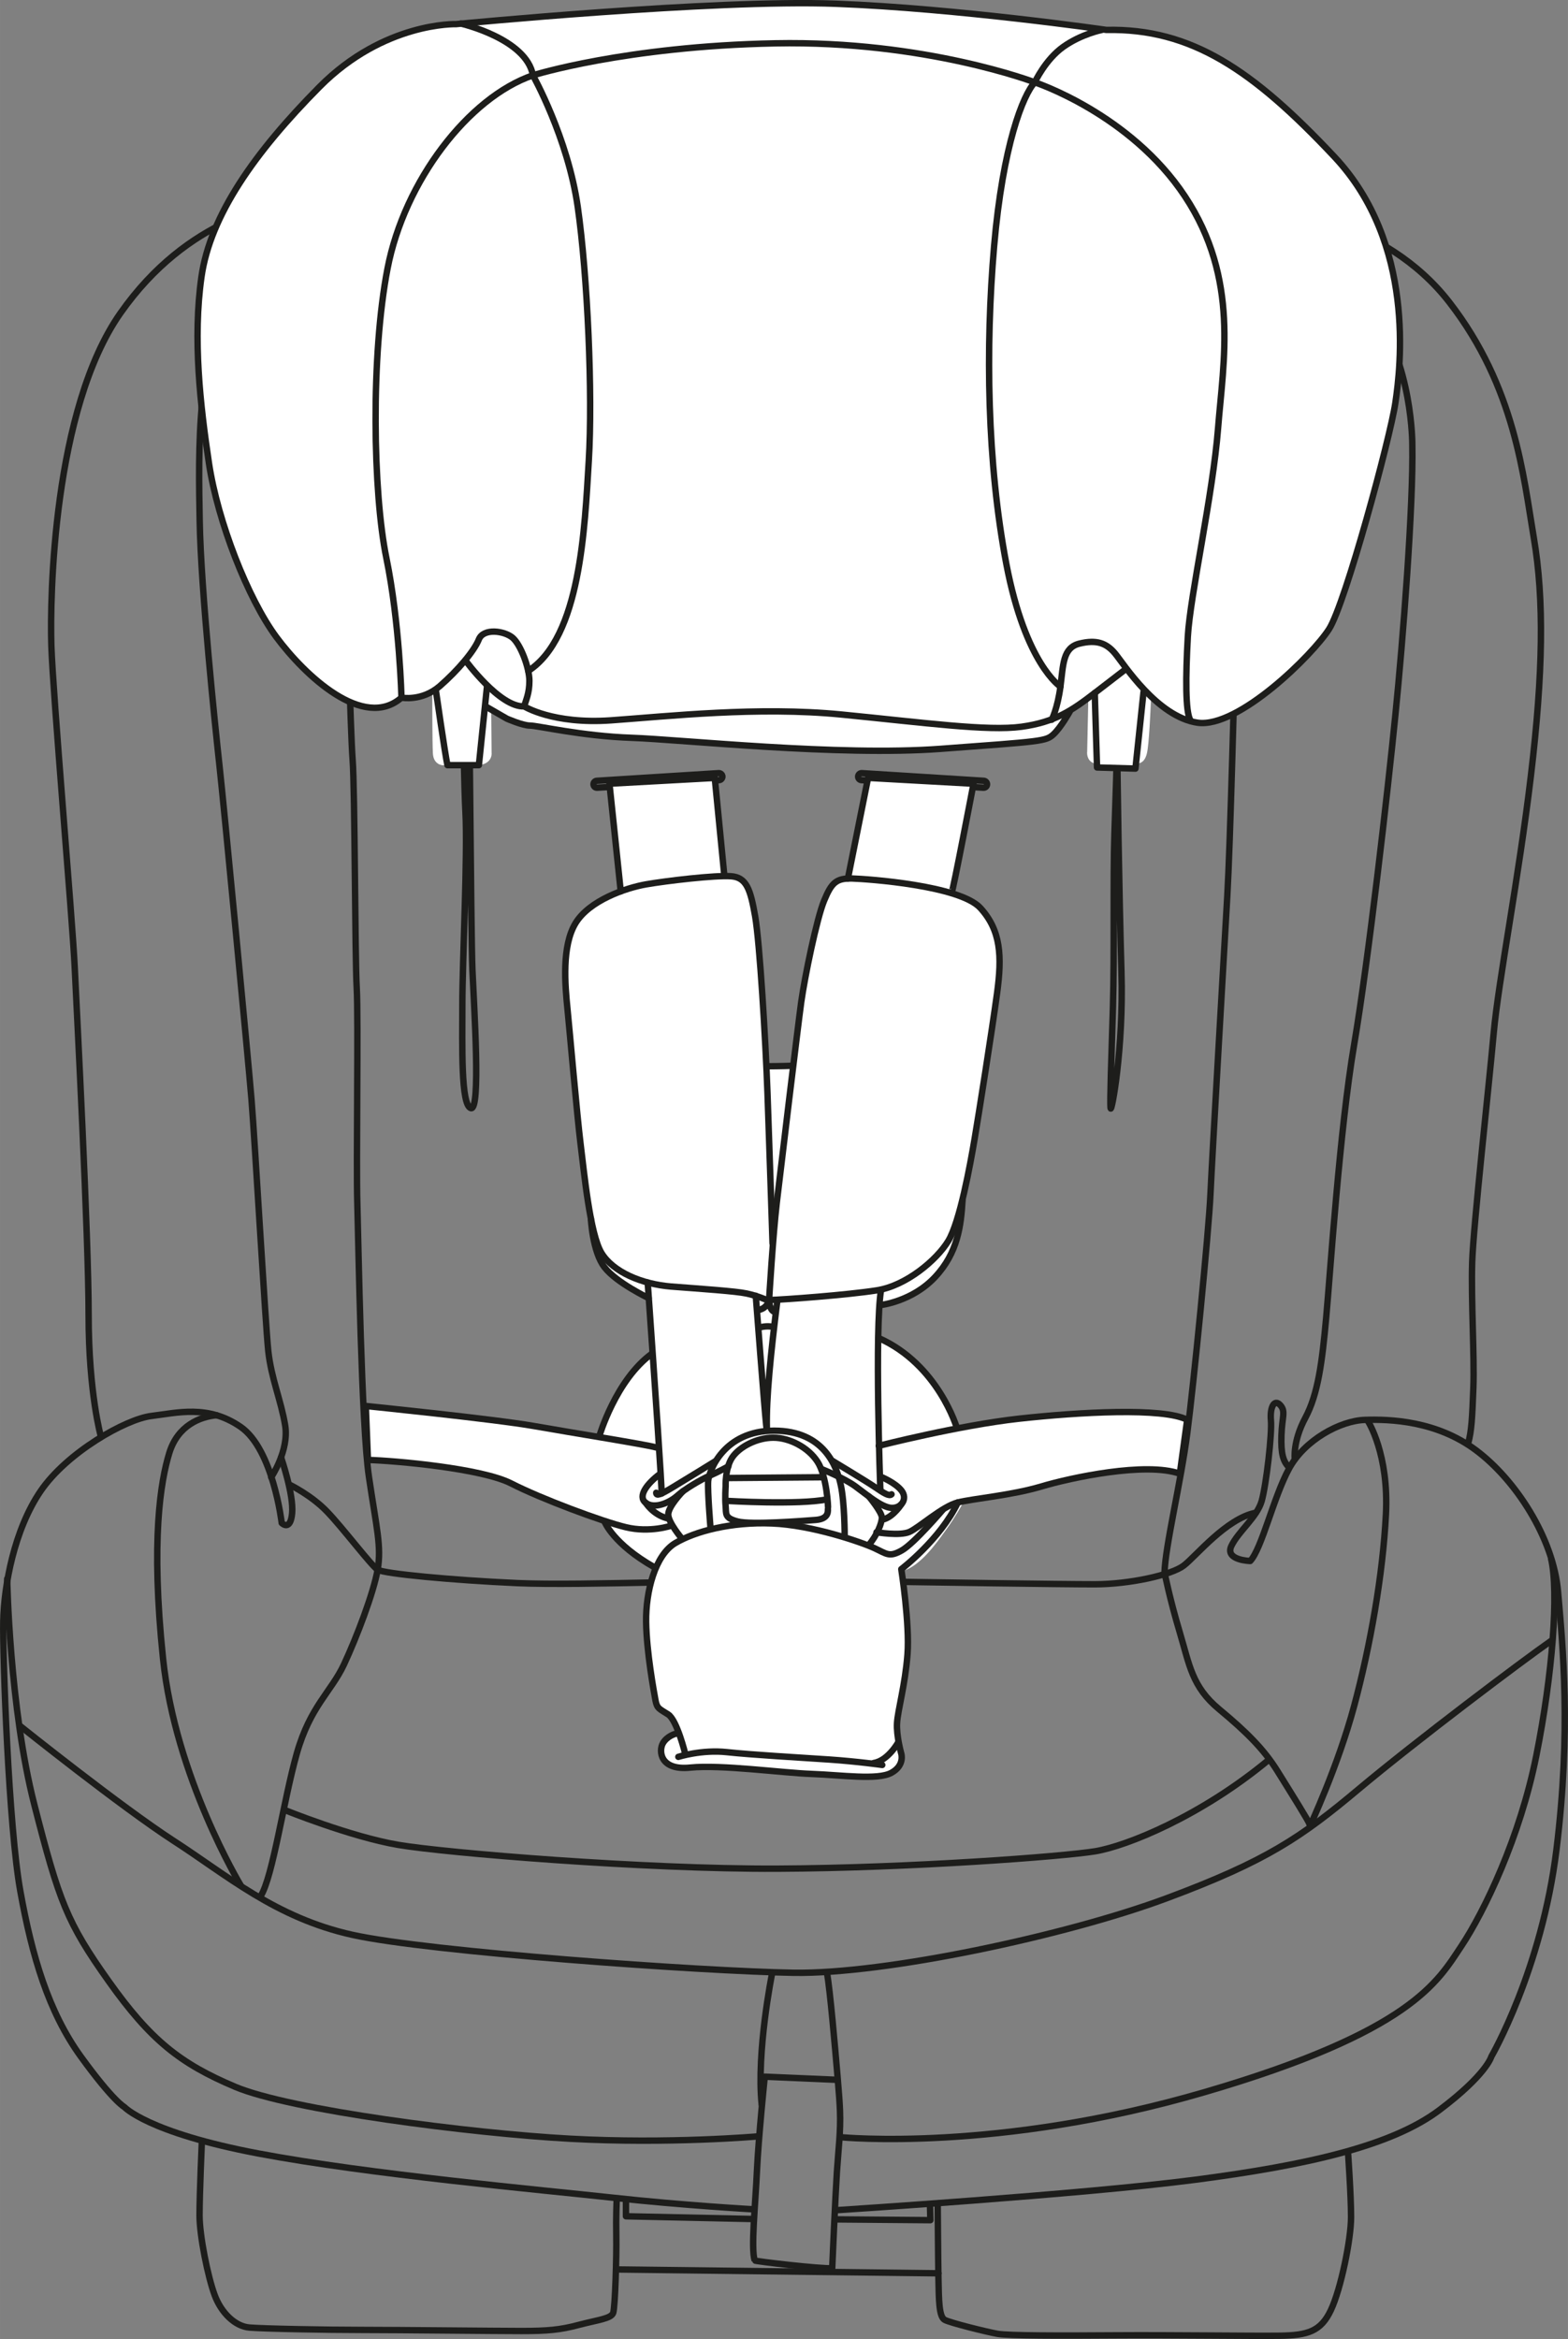
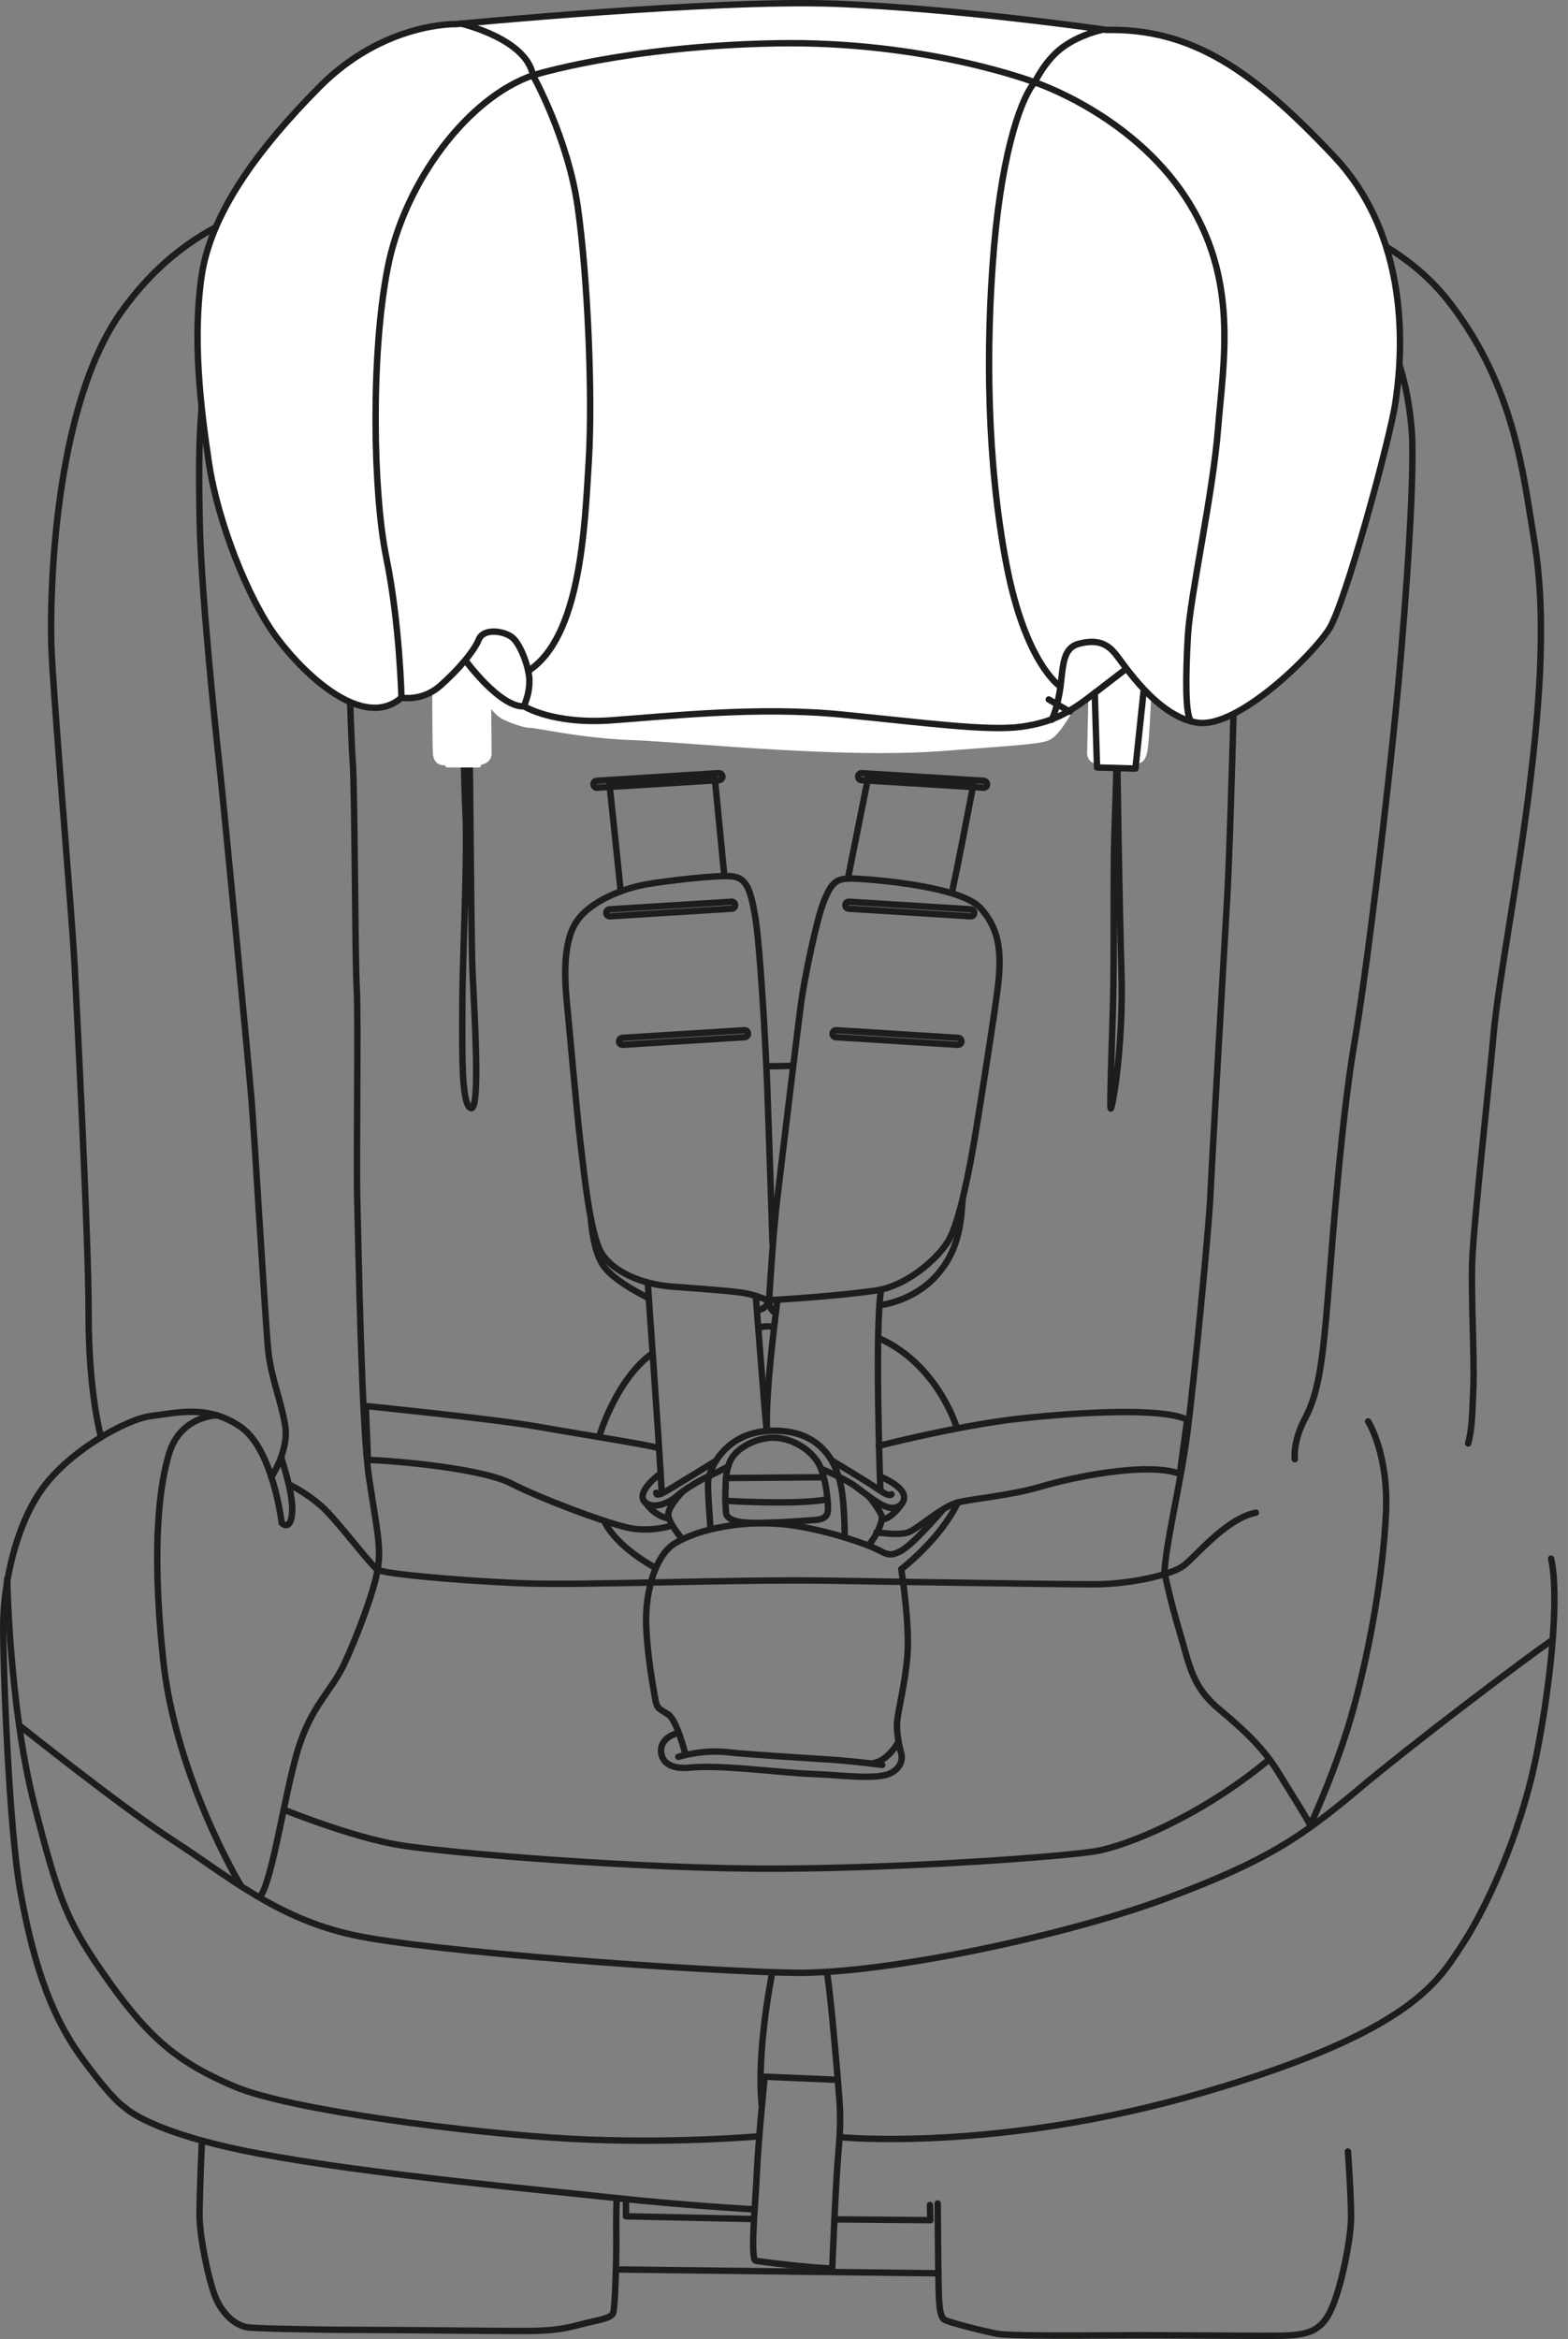
<svg xmlns="http://www.w3.org/2000/svg" xml:space="preserve" width="25.833mm" height="38.533mm" version="1.1" style="shape-rendering:geometricPrecision; text-rendering:geometricPrecision; image-rendering:optimizeQuality; fill-rule:evenodd; clip-rule:evenodd" viewBox="0 0 938.78 1400.33">
  <rect x="0" y="0" width="938.78" height="1400.33" fill="#808080" stroke="none" />
  <defs>
    <style type="text/css">
   
    .str0 {stroke:#1D1D1B;stroke-width:3.84;stroke-linecap:round;stroke-linejoin:round;stroke-miterlimit:10}
    .fil0 {fill:none;fill-rule:nonzero}
    .fil1 {fill:white;fill-rule:nonzero}
   
  </style>
  </defs>
  <g id="Слой_x0020_1">
    <path class="fil0 str0" d="M451.37 1322.69c0,0 -42.24,-2.34 -84.48,-6.98 -42.27,-4.63 -145.78,-13.92 -212.19,-26.46 -66.39,-12.55 -80.29,-27.85 -80.29,-27.85 0,0 -6.51,-3.26 -26.03,-30.18 -19.47,-26.94 -29.24,-60.34 -36.2,-98.92 -6.99,-38.51 -10.67,-141.12 -10.22,-162.01 0.45,-20.88 6.49,-54.36 22.29,-77.53 15.77,-23.23 51.05,-43.19 66.37,-45.05 15.34,-1.85 33.88,-6.96 53.41,6.51 19.51,13.48 24.62,57.56 24.62,57.56 0,0 5.19,5.33 6.24,-5.81 1.05,-11.14 -6.62,-33.45 -6.62,-33.45" />
-     <path class="fil0 str0" d="M501.52 1323.14c0,0 145.33,-9.28 213.58,-18.1 68.23,-8.86 118.37,-20.45 146.71,-41.81 28.32,-21.32 31.09,-32.01 31.09,-32.01 0,0 30.18,-52.02 38.99,-123.98 8.85,-71.95 3.73,-121.62 0.96,-154.12 -2.78,-32.5 -25.55,-67.33 -49.23,-84.96 -23.67,-17.65 -51.54,-18.58 -66.38,-18.1 -14.85,0.45 -36.23,12.06 -45.5,29.24 -9.31,17.18 -16.24,47.78 -23.2,55.23 0,0 -15.45,-0.36 -11.27,-9.05 4.18,-8.69 15.29,-17.08 18.1,-26.8 2.78,-9.74 6.28,-40.41 5.55,-48.42 -0.67,-8.01 2.1,-12.9 5.59,-9.06 3.45,3.84 1.05,6.96 0.71,18.1 -0.38,11.17 1.05,15.69 4.53,19.16" />
    <path class="fil0 str0" d="M4.29 945.22c0,0 1.37,77.07 16.23,135.11 14.87,58.04 19.52,70.56 44.59,105.84 25.06,35.28 42.72,49.23 75.66,63.15 32.96,13.94 141.15,27.86 200.57,31.09 59.42,3.26 112.38,-1.4 112.38,-1.4" />
    <path class="fil0 str0" d="M503.38 1279.5c0,0 93.79,9.3 217.76,-26.96 123.94,-36.19 139.75,-66.36 153.67,-87.26 13.92,-20.88 35.28,-65.46 45.01,-114.2 9.74,-48.75 13.5,-97.96 8.85,-117.92" />
    <path class="fil0 str0" d="M12.18 1033.43c0,0 60.34,48.28 91.92,68.73 31.58,20.41 60.82,45.95 106.77,56.17 45.97,10.22 209.43,21.8 264.18,22.74 54.79,0.92 163.45,-22.29 223.33,-44.58 59.87,-22.27 80.81,-36.64 115.14,-65.45 34.36,-28.79 98.44,-77.09 115.15,-88.69" />
    <path class="fil0 str0" d="M495.12 1180.93c1.9,11.01 4.79,44.29 6.37,62.72 0.76,8.66 1.28,16.05 1.42,20.06 0.46,12.54 -0.92,22.73 -1.85,36.65 -0.92,13.95 -2.81,57.59 -2.81,57.59 -6.96,0.48 -46.42,-4.18 -46.42,-4.65 -2.33,-7.41 0.45,-33.41 1.37,-53.86 0.96,-20.44 4.67,-56.17 4.67,-56.17l43.19 1.87" />
    <path class="fil0 str0" d="M462.18 1181.87c0,0 -9.4,46.55 -6.14,78.12" />
    <path class="fil0 str0" d="M144.03 1128.59c0,0 -39.01,-64.53 -46.42,-135.55 -7.44,-71.03 -1.4,-106.34 3.71,-123.06 5.1,-16.71 18.57,-21.83 28.32,-22.72" />
    <path class="fil0 str0" d="M819.1 850.97c0,0 12.55,19.5 10.67,55.72 -1.85,36.2 -9.3,78.44 -19.03,114.68 -9.74,36.19 -26.5,71.95 -26.5,71.95" />
    <path class="fil0 str0" d="M60.46 860.26c0,0 -7.41,-26.01 -7.41,-72.91 0,-46.88 -6.99,-180.14 -8.36,-208.89 -1.41,-28.82 -13,-162.97 -13.95,-191.75 -0.93,-28.82 0.95,-141.6 41.33,-199.21 40.4,-57.56 92.84,-65.92 112.35,-68.7 19.47,-2.78 44.09,0 55.24,1.87 11.17,1.86 23.21,5.56 27.39,27.37 4.18,21.83 10.24,78.95 9.29,129.09 -0.92,50.15 0.95,183.85 2.32,208.92 1.38,25.07 -1.85,90.07 -1.85,115.14 0,25.06 -0.95,60.37 5.1,62.24 6.04,1.83 1.86,-60.84 0.94,-82.68 -0.94,-21.8 -1.89,-194.98 -2.81,-216.81 -0.9,-21.81 -6.04,-188.95 -7.89,-211.71 -1.86,-22.73 -3.23,-31.55 7.89,-29.69 0,0 5.1,-5.57 45.52,-6.52 40.39,-0.92 120.72,-3.73 172.69,-1.85 52.01,1.85 125.38,4.18 143.93,6.03 18.57,1.84 20.91,1.84 25.54,5.09 0,0 8.36,-0.45 10.69,3.73 2.31,4.18 -4.18,54.78 -5.1,77.55 -0.93,22.73 -4.18,110.94 -3.26,143.44 0.92,32.5 -1.86,121.16 -2.81,148.59 -0.9,27.4 0,72.87 -0.9,103.98 -0.95,31.1 -1.88,57.11 -1.41,60.84 0.46,3.71 7.9,-35.28 6.49,-81.73 -1.37,-46.45 -2.52,-120.25 -2.52,-139.29" />
    <path class="fil0 str0" d="M678.43 145.14c0,0 4.54,-13.2 11.14,-16.33 6.61,-3.15 10.77,-3.15 10.77,-3.15 0,0 9.44,-2.75 23.33,-3.5 13.95,-0.68 29.62,-0.35 39.37,2.79 0,0 65.45,5.24 104.78,56.09 39.37,50.82 44.26,104.1 50.51,141.02 6.28,36.91 5.55,81.11 -1.76,142.4 -7.28,61.28 -19.45,122.9 -22.25,153.89 -2.78,31 -12.19,115.25 -12.9,137.19 -0.71,21.94 1.4,56.77 0.71,75.21 -0.71,18.46 -1.05,25.77 -3.13,33.43" />
    <path class="fil0 str0" d="M775.23 873.61c0,0 -1.4,-10.42 6.26,-24.72 7.67,-14.29 10.09,-33.45 12.53,-60.24 2.45,-26.84 8.03,-112.13 16.73,-163.3 8.68,-51.2 20.21,-152.55 24.7,-197.47 4.54,-44.91 10.8,-125.37 10.12,-161.57 0,0 0.36,-48.38 -24.38,-82.15 -24.72,-33.78 -54.67,-50.51 -70.69,-55.37" />
    <path class="fil0 str0" d="M760.6 124.61c0,0 -12.55,-0.71 -18.47,16.73 -5.91,17.4 -6.96,60.57 -4.51,90.16 2.42,29.6 3.49,112.13 2.42,144.15 -1.03,32.05 -3.47,130.25 -5.23,160.53 -1.72,30.3 -9.04,155.66 -10.09,178.62 -1.05,22.99 -10.09,114.23 -13.92,143.48 -3.81,29.24 -13.24,67.89 -13.57,83.2 0,0 3.1,15.66 9.04,35.53 5.94,19.83 7.31,32.73 23.68,46.31 16.39,13.59 26.82,24.04 34.81,36.88 8.04,12.91 19.16,30.67 19.16,31.72" />
    <path class="fil0 str0" d="M162.37 884.4c0,0 10.79,-16.03 8.36,-31 -2.45,-14.97 -8.36,-28.23 -10.12,-44.58 -1.72,-16.35 -7.99,-125.38 -10.06,-150.76 -2.1,-25.42 -16.73,-177.94 -19.18,-199.88 -2.42,-21.95 -11.11,-104.83 -11.82,-146.24 -0.72,-41.48 -2.45,-103.45 22.28,-144.16 24.74,-40.74 43.53,-42.13 51.19,-41.78" />
    <path class="fil0 str0" d="M184.43 118.8c0,0 6.84,0.58 14.15,16.6 7.33,16.02 10.46,59.54 9.41,92.97 -1.02,33.42 -1.76,71.04 -1.02,96.45 0.68,25.42 2.78,111.78 4.13,129.88 1.4,18.1 1.4,118.4 2.47,136.84 1.04,18.45 -0.37,105.16 0.36,128.86 0.68,23.65 2.42,133.01 6.93,163.65 4.52,30.65 7.65,41.77 5.23,55.72 -2.45,13.92 -12.53,40.4 -20.18,56.77 -7.67,16.35 -20.21,25.06 -28.22,53.25 -7.99,28.22 -14.26,73.47 -21.59,85.33" />
    <path class="fil0 str0" d="M173.51 888.93c0,0 12.9,6.24 22.28,16.02 9.42,9.74 26.47,32.36 30.31,34.81 3.84,2.41 44.56,6.26 83.57,8.01 38.99,1.73 126.75,-2.45 189.07,-1.42 62.34,1.06 135.79,2.13 156.7,2.13 20.88,0 45.97,-5.59 53.25,-11.17 7.31,-5.56 25.42,-28.2 43.19,-31.68" />
    <path class="fil0 str0" d="M170.38 1083.59c0,0 39.36,16 67.91,20.88 28.54,4.86 147.28,14.64 227.03,14.27 79.73,-0.35 171.65,-7.31 190.47,-10.43 18.81,-3.14 63.02,-20.88 103.77,-54.69" />
    <path class="fil0 str0" d="M120.83 1282.53c0,0 -1.37,31.07 -1.37,43.63 0,12.54 5.05,37.15 9.04,47.84 3.92,10.67 12.29,18.78 20.86,19.46 8.6,0.72 46.22,1.42 67.81,1.42 21.6,0 79.39,0.65 94.94,0.65 15.55,0 23.21,-0.65 34.6,-3.71 11.37,-2.98 19.26,-3.7 20.41,-7.17 1.18,-3.5 2.08,-34.57 1.85,-45.97 -0.22,-11.39 0.23,-21.81 0.23,-21.81" />
    <path class="fil0 str0" d="M561.42 1319.18c0,0 0.23,32.97 0.45,45.27 0.25,12.29 0.25,22.51 3.73,24.41 3.49,1.84 25.06,7.17 31.58,8.35 6.49,1.16 37.62,1.16 70.82,0.92 33.17,-0.23 81.45,0.45 98.18,0.23 16.69,-0.23 24.62,-2.54 30.64,-15.34 6.04,-12.77 12.08,-42.49 12.08,-55.7 0,-13.22 -1.86,-39.24 -1.86,-39.24" />
    <line class="fil0 str0" x1="369.19" y1="1358.67" x2="561.89" y2="1360.98" />
    <polyline class="fil0 str0" points="374.77,1316.88 374.77,1326.84 451.14,1328.49 " />
    <polyline class="fil0 str0" points="500.15,1328.7 557.02,1329.17 556.79,1320.11 " />
    <path class="fil0 str0" d="M424.83 387.87c0.08,1.15 -0.78,2.15 -1.95,2.21l-72.97 4.56c-1.16,0.09 -2.13,-0.78 -2.21,-1.94 -0.09,-1.16 0.78,-2.15 1.94,-2.23l72.98 -4.55c1.16,-0.08 2.13,0.79 2.21,1.95z" />
    <path class="fil0 str0" d="M432.51 464.82c0.05,1.15 -0.82,2.15 -1.95,2.23l-73 4.54c-1.16,0.09 -2.13,-0.78 -2.21,-1.93 -0.09,-1.16 0.78,-2.13 1.94,-2.21l72.98 -4.58c1.13,-0.05 2.15,0.8 2.23,1.95z" />
    <path class="fil0 str0" d="M440.15 541.79c0.08,1.16 -0.78,2.15 -1.95,2.21l-72.98 4.58c-1.15,0.08 -2.15,-0.79 -2.2,-1.95 -0.09,-1.15 0.81,-2.15 1.93,-2.23l72.99 -4.55c1.16,-0.08 2.15,0.77 2.21,1.95z" />
    <path class="fil0 str0" d="M447.82 618.73c0.08,1.15 -0.81,2.13 -1.95,2.21l-72.98 4.58c-1.15,0.08 -2.13,-0.8 -2.23,-1.95 -0.04,-1.16 0.83,-2.15 1.96,-2.23l72.99 -4.55c1.13,-0.08 2.13,0.79 2.21,1.95z" />
    <path class="fil0 str0" d="M521.46 387.87c-0.08,1.15 0.81,2.15 1.95,2.21l72.97 4.56c1.16,0.09 2.15,-0.78 2.23,-1.94 0.07,-1.16 -0.81,-2.15 -1.94,-2.23l-73.01 -4.55c-1.16,-0.08 -2.13,0.79 -2.21,1.95z" />
    <path class="fil0 str0" d="M513.79 464.82c-0.08,1.15 0.81,2.15 1.95,2.23l73 4.54c1.15,0.09 2.13,-0.78 2.21,-1.93 0.06,-1.16 -0.81,-2.13 -1.96,-2.21l-72.99 -4.58c-1.15,-0.05 -2.13,0.8 -2.21,1.95z" />
    <path class="fil0 str0" d="M506.14 541.79c-0.08,1.16 0.81,2.15 1.95,2.21l73 4.58c1.12,0.08 2.13,-0.79 2.19,-1.95 0.08,-1.15 -0.8,-2.15 -1.96,-2.23l-72.95 -4.55c-1.15,-0.08 -2.17,0.77 -2.23,1.95z" />
    <path class="fil0 str0" d="M498.47 618.73c-0.08,1.15 0.81,2.13 1.92,2.21l73 4.58c1.16,0.08 2.15,-0.8 2.23,-1.95 0.04,-1.16 -0.81,-2.15 -1.96,-2.23l-72.96 -4.55c-1.16,-0.08 -2.15,0.79 -2.23,1.95z" />
    <path class="fil1" d="M799.92 92.88c-46.22,-49.22 -83.46,-77.42 -137.32,-76.32 -0.91,-0.17 -90.06,-12.94 -162.1,-15.72 -66.27,-2.49 -201.98,9.83 -224.24,11.93 -0.03,-0.03 -0.09,-0.03 -0.09,-0.03 -0.28,-0.09 -0.55,0 -0.86,0.1 -1.32,0.13 -2.08,0.18 -2.18,0.18 -0.45,-0.01 -44.23,-0.95 -82.87,38.04 -43.06,43.46 -66.29,80.94 -71.07,114.65 -5.2,37.01 -0.64,77.32 4.52,111.83 5.19,34.55 23.42,81.52 40.68,104.71 13.61,18.37 36.65,40.56 56.74,42.72 7.46,0.8 14.09,-1.18 19.65,-5.86 2.29,0.35 9.96,0.92 18.02,-3.54 0.01,4.33 0.01,28.29 0.35,35.23 0.13,2.86 1.05,4.94 2.78,6.17 1.32,1 2.88,1.23 4.04,1.23 0.19,0 0.33,0 0.49,-0.03l0.04 0.19c0.14,0.63 0.72,1.1 1.37,1.1l18.8 0c0.69,0 1.31,-0.55 1.38,-1.29l0.05 -0.36c2.13,-0.42 3.76,-1.32 4.86,-2.68 1.63,-2.05 1.4,-4.34 1.36,-4.42l-0.24 -26.27c2.04,2.63 5.03,5.75 8.5,6.82 0.06,0.07 0.12,0.17 0.22,0.19 0.42,0.19 9.74,4.28 14.49,4.28 1.29,0 4.9,0.64 9.45,1.4 11.45,1.97 30.54,5.23 51.45,5.93 7.89,0.27 19.92,1.13 35.18,2.26 31.51,2.32 75.14,5.53 113.96,5.53 12.68,0 24.88,-0.35 35.95,-1.16l6.79 -0.53c55.82,-4.1 56.87,-4.2 61.6,-8.56 4.6,-4.3 9.81,-13.54 10.03,-13.94 0.08,-0.15 0.13,-0.31 0.13,-0.49 3.27,-1.95 6.43,-4.18 9.73,-6.65l-0.65 30.32c-0.28,2.13 0.39,6.12 4.47,7.25l0.05 2.39c0.03,0.71 0.62,1.28 1.36,1.31l22.96 0.74 0.05 0c0.72,0 1.29,-0.55 1.41,-1.27l0.33 -3.28c0.53,-0.05 1.13,-0.15 1.8,-0.57 1.63,-0.92 2.78,-2.86 3.4,-5.73 1.22,-5.39 2.1,-25.35 2.37,-31.91 7.99,7.37 17.46,13.75 27.74,15.23 1.02,0.13 2.01,0.22 3.04,0.22 25.97,0 67.8,-42.46 77.06,-56.91 9.81,-15.45 36.67,-114.3 39.87,-136.01 5.22,-35.23 7.32,-101.34 -36.9,-148.44z" />
    <path class="fil0 str0" d="M278.67 395.38c0,0 20.56,28.22 35.18,27.51 0,0 17.05,10.82 51.88,8.37 34.81,-2.47 88.09,-8.37 137.89,-3.5 49.78,4.9 87.74,10.09 107.95,7.33 20.18,-2.78 30.29,-9.77 43.87,-20.22 13.56,-10.44 18.08,-13.91 18.08,-13.91" />
    <path class="fil0 str0" d="M629.67 430.9c0,0 3.47,-6.6 5.23,-19.86 1.73,-13.22 1.38,-23.33 11.48,-25.75 10.11,-2.46 16.02,-0.33 21.23,5.92 5.23,6.28 25.09,37.94 49.44,41.47 24.4,3.42 68.96,-40.78 78.7,-56.09 9.74,-15.34 36.57,-114.23 39.69,-135.47 3.15,-21.23 12.19,-95.37 -36.54,-147.29 -48.75,-51.9 -85.68,-76.96 -136.51,-75.91 0,0 -89.14,-12.9 -161.9,-15.67 -72.79,-2.77 -227.39,12.2 -227.39,12.2 0,0 -43.17,-1.42 -81.84,37.59 -38.64,38.99 -65.46,76.94 -70.67,113.85 -5.23,36.91 -0.71,76.64 4.51,111.43 5.2,34.8 23.33,81.14 40.39,104.13 17.08,22.99 52.23,56.06 74.87,36.22 0,0 12.19,2.42 22.99,-6.94 10.8,-9.43 20.53,-20.94 23.33,-27.92 2.78,-6.94 15.29,-5.18 20.21,-1.02 4.88,4.19 10.06,18.11 10.06,25.81 0,7.61 -2.08,11.42 -3.1,15.28" />
    <path class="fil0 str0" d="M240.36 417.67c0,0 -1.05,-44.56 -9.04,-83.6 -8.01,-38.99 -9.41,-121.16 0.71,-173.39 10.09,-52.19 48.39,-102.34 87.04,-115.59 0,0 55.36,-17.42 145.18,-19.15 89.87,-1.73 155.32,23.36 155.32,23.36 0,0 57.14,18.78 89.87,68.23 32.71,49.41 22.96,98.91 19.83,138.92 -3.13,40.07 -16.73,99.96 -18.1,124.65 -1.38,24.72 -1.38,44.59 1.37,49.8" />
    <path class="fil0 str0" d="M275.88 14.11c0,0 39.36,9.06 43.19,31 0,0 20.88,37.26 26.82,78.7 5.91,41.41 9.04,112.1 6.61,152.14 -2.43,40.07 -4.88,105.51 -36.22,125.72" />
    <path class="fil0 str0" d="M634.9 411.05c0,0 -20.91,-13.22 -32.4,-73.44 -11.5,-60.27 -12.55,-129.55 -7.32,-190.15 5.24,-60.59 17.41,-90.84 24.37,-98.18 0,0 6.26,-13.59 17.08,-21.26 10.8,-7.67 22.99,-10.09 22.99,-10.09" />
-     <path class="fil0 str0" d="M260.93 413.16c0,0 5.56,38.64 6.96,44.92l18.81 0 4.86 -47.02" />
    <polyline class="fil0 str0" points="655.44,414.87 656.81,459.47 679.8,460.14 684.66,414.17 " />
-     <path class="fil0 str0" d="M640.47 426.03c0,0 -5.23,9.41 -9.74,13.61 -4.52,4.17 -6.63,4.17 -67.55,8.67 -60.95,4.54 -154.97,-5.54 -184.92,-6.59 -29.95,-1.02 -56.42,-7.33 -60.95,-7.33 -4.51,0 -13.93,-4.18 -13.93,-4.18l-12.57 -7.26" />
-     <path class="fil1" d="M711.43 848.77c-14.19,-7.23 -61.7,-5.15 -101.41,-0.81 -11.42,1.24 -24.09,3.34 -36.09,5.67 -1.88,-5.67 -14.25,-38.81 -46.77,-53.55 0.13,-6.54 0.35,-12.47 0.65,-17.43 2.21,-0.32 19.7,-2.93 33,-17.11 13.77,-14.71 15.87,-31.07 16.82,-46.57 0.03,-0.14 -0.07,-0.24 -0.09,-0.35 2.82,-11.61 5.33,-24.89 7.31,-36.43 2.42,-14.5 10.41,-64.97 13.48,-87.33 3.02,-22.53 2.32,-38.3 -10.35,-52.19 -3.31,-3.6 -9.38,-6.5 -16.73,-8.83 1.23,-3.96 3.99,-17.37 12.97,-64.36 0.08,-0.4 -0.03,-0.8 -0.27,-1.14 -0.25,-0.28 -0.63,-0.5 -1.02,-0.53l-63.15 -3.46c-0.55,-0.1 -1.28,0.42 -1.41,1.1l-11.88 59.27c-7.51,0.63 -10.42,4.41 -14.35,13.96 -4.62,11.15 -11.82,46.83 -13.83,61.15 -0.74,5.46 -2.53,19.86 -4.6,36.86 -4.51,0.2 -11.21,0.25 -13.58,0.28 -1.52,-32.68 -4.34,-75.32 -6.68,-88.74 -2.86,-16.45 -5.36,-24.27 -15.65,-25.04 -0.8,-0.05 -1.8,-0.05 -2.87,-0.05l-5.64 -57.56c-0.08,-0.73 -0.85,-1.18 -1.45,-1.23l-63 3.46c-0.4,0.03 -0.73,0.22 -1,0.48 -0.23,0.32 -0.36,0.69 -0.33,1.05l6.66 63.35c-10.32,3.91 -21.2,10.19 -26.74,19.26 -8.85,14.5 -6.39,38.86 -5.06,51.92 0.44,4.32 1.15,12.23 2.01,21.5 1.88,20.4 4.43,48.27 5.86,59.79 0.27,2.21 0.6,4.76 0.92,7.56 1.25,10.93 2.9,24.99 5.25,36.97 0.08,1.84 1.23,20.59 8.38,29.85 6.82,8.82 23.42,17.15 26.35,18.54 0.81,11.54 1.53,21.94 2.21,31.4 -20.28,14.87 -30.08,44.27 -31.65,49.3 -2.61,-0.41 -5.23,-0.86 -7.89,-1.28 -10.72,-1.85 -21.51,-3.64 -29.82,-5.13 -23.43,-4.12 -100.06,-11.87 -100.86,-11.97 -0.39,-0.11 -0.78,0.1 -1.08,0.37 -0.31,0.27 -0.46,0.65 -0.46,1.05l1.31 32.31c0.03,0.68 0.6,1.28 1.33,1.28 18.08,0.53 68.28,5.25 85.2,13.94 13.64,7.01 38.06,16.54 55.27,22.24 0.24,0.6 5.65,13.87 30.32,27.85 -3.88,9.67 -5.69,21.36 -5.56,31.58 0.1,8.2 1.15,23.01 5.61,47.11 0.87,4.91 2.37,5.83 6,8.09 0.65,0.39 1.41,0.86 2.26,1.41 1.78,1.22 3.68,4.92 5.31,9.09 -0.17,-0.03 -0.35,-0.13 -0.52,-0.08 -0.22,0.05 -5.65,1.48 -8.46,6.36 -1.58,2.76 -1.9,7.46 0.48,11.17 2.02,3.07 6.66,6.59 17.33,5.46 11.99,-1.23 31.82,0.47 49.31,2.05 8.86,0.8 17.22,1.55 23.28,1.73 4.5,0.19 9.24,0.48 13.92,0.85 6.59,0.43 13,0.87 18.63,0.87 6.59,0 12.14,-0.61 15.63,-2.5 9.14,-4.91 6.7,-13.02 6.68,-13.09 -0.03,-0.13 -2.92,-10.5 -2.47,-17.86 0.18,-3.05 1,-7.28 2.03,-12.59 1.52,-7.8 3.41,-17.51 4.23,-28.47 1.28,-16.68 -2.71,-44.47 -3.55,-50.31 9.99,-3.21 19.36,-16.2 24.49,-23.41l1.08 -1.5c4.91,-6.72 9.33,-14.68 9.38,-14.78 0.05,-0.09 0,-0.19 0.05,-0.28 3.28,-0.67 7.62,-1.32 12.53,-2.09 10.62,-1.58 23.81,-3.58 35.13,-6.94 14.6,-4.36 61.02,-15.12 82.13,-7.69 0.39,0.13 0.81,0.1 1.18,-0.17 0.35,-0.21 0.6,-0.58 0.65,-0.96l4.44 -32.32c0.07,-0.58 -0.23,-1.13 -0.76,-1.38z" />
+     <path class="fil0 str0" d="M640.47 426.03l-12.57 -7.26" />
    <path class="fil0 str0" d="M425.41 915.02c0,0 -1.87,-22.28 -1.42,-28.32 0.48,-6.05 9.28,-30.18 39.49,-30.18 30.17,0 37.6,21.84 39.91,32.54 2.33,10.64 2.33,30.6 2.33,30.6" />
    <path class="fil0 str0" d="M434.45 889.96c0,0 -0.45,-10.91 3.94,-17.42 4.42,-6.49 14.85,-11.82 24.61,-11.82 9.73,0 20.9,5.81 26.46,14.4 5.56,8.59 6.49,27.4 6.25,28.05 -0.22,0.74 1.18,6.08 -7.18,6.78 -8.37,0.65 -38.79,3 -46.9,0.92 -8.11,-2.1 -6.74,-4.63 -7.19,-9.31 -0.45,-4.62 0,-11.6 0,-11.6z" />
    <path class="fil0 str0" d="M435.14 898.54c0,0 42.95,2.58 60.11,-0.92" />
    <line class="fil0 str0" x1="435.37" y1="884.87" x2="492.48" y2="884.4" />
    <path class="fil0 str0" d="M436.08 877.89c0,0 -5.81,3.23 -11.17,5.58 -5.33,2.31 -14.82,7.9 -19.49,12.08 -4.66,4.15 -13.69,8.11 -18.82,4.15 -5.09,-3.91 0.95,-11.59 8.38,-17.15" />
    <path class="fil0 str0" d="M408.91 892.76c0,0 -9.07,9.27 -8.83,14.15 0.24,4.87 8.13,14.17 8.13,14.17" />
    <path class="fil0 str0" d="M492.48 879.74c0,0 12.77,5.12 19.49,9.98 6.73,4.88 15.54,12.56 21.58,13.01 6.07,0.44 9.99,-5.33 6.28,-10.23 -3.73,-4.88 -12.32,-8.32 -12.32,-8.32" />
    <path class="fil0 str0" d="M520.1 895.77c0,0 7.89,9.5 7.89,12.76 0,3.27 -2.78,10.46 -7.89,16.47" />
    <path class="fil0 str0" d="M460.46 778.31c0,0 2.31,-38.76 4.63,-58.5 2.33,-19.76 12.53,-104.69 14.6,-119.81 2.1,-15.07 9.3,-50.12 13.72,-60.79 4.41,-10.69 7.19,-13.48 16.71,-13.27 9.54,0.27 64.55,4.2 76.84,17.65 12.3,13.49 13.03,28.78 9.99,51.08 -3.03,22.28 -10.91,72.19 -13.46,87.27 -2.56,15.11 -8.82,49.68 -15.8,61.08 -6.94,11.35 -25.06,26.69 -42.69,29.48 -17.65,2.78 -55.04,5.54 -64.52,5.81z" />
    <path class="fil0 str0" d="M498.52 874.66c0,0 20.41,12.29 25.51,15.77 5.12,3.49 8.37,5.56 9.74,4.19" />
    <path class="fil0 str0" d="M527.06 891.59c0,0 -3.5,-96.2 0.45,-119.43" />
    <path class="fil0 str0" d="M428.15 874.87c0,0 -18.77,11.59 -25.77,15.77 -6.96,4.2 -9.5,5.13 -9.5,3.05" />
    <path class="fil0 str0" d="M527.29 781.31c0,0 18.81,-2.09 32.5,-16.72 13.7,-14.61 15.55,-30.86 16.47,-45.74" />
    <polyline class="fil0 str0" points="433.62,523.84 427.93,465.73 364.88,469.18 371.64,533.64 " />
    <path class="fil0 str0" d="M465.39 778.76c-3.94,31.58 -6.68,58.2 -6.26,76.36 0.17,7.66 -2.73,-28.47 -6.64,-79.36" />
    <path class="fil0 str0" d="M569.78 534.33c0.71,-0.27 13.08,-65.13 13.08,-65.13l-63.13 -3.5 -12.08 60.27" />
    <path class="fil0 str0" d="M462.53 744.41c0,0 -1.86,-57.56 -3.02,-89.82 -1.16,-32.28 -4.64,-90.09 -7.41,-106.11 -2.81,-16 -5.14,-23.22 -14.41,-23.89 -9.31,-0.71 -38.78,2.74 -50.85,4.85 -12.08,2.1 -33.91,9.56 -42.24,23.22 -8.37,13.71 -6.28,37.15 -4.88,51.05 1.4,13.95 5.81,64.58 7.89,81.28 2.1,16.73 5.59,53.86 12.55,65.21 6.96,11.4 24.15,18.57 41.54,20.02 17.42,1.36 38.78,2.75 45.27,4.17 6.51,1.37 12.32,3.95 12.32,3.95" />
    <path class="fil0 str0" d="M387.79 767.87c4.71,66.63 8.51,123.02 8.33,126.29" />
    <path class="fil0 str0" d="M353.77 729.43c0,0 0.92,20 8.14,29.24 7.18,9.32 26.43,18.46 26.43,18.46" />
    <path class="fil0 str0" d="M459.25 638.34c0,0 9.04,-0.03 14.63,-0.27" />
    <path class="fil0 str0" d="M526.13 865.59c0,0 48.05,-12.29 84.04,-16.26 35.97,-3.95 86.01,-6.78 100.62,0.65l-4.42 32.28c-20.43,-7.19 -65.11,2.34 -82.96,7.68 -17.88,5.33 -40.64,7.22 -49.94,9.54 -9.26,2.31 -23.2,15.08 -29.01,17.65 -5.81,2.54 -19.69,0.18 -19.69,0.18" />
    <path class="fil0 str0" d="M406.13 1051.79c0,0 13.92,-4.45 29.03,-2.82 15.06,1.63 44.09,3.26 61.27,4.42 17.18,1.18 31.79,3.26 31.79,3.26" />
    <path class="fil0 str0" d="M410.31 1050.16c0,0 -4.91,-20.21 -10.22,-23.73 -5.33,-3.44 -6.73,-3.44 -7.67,-8.59 -0.92,-5.06 -5.33,-28.77 -5.58,-46.87 -0.25,-18.1 5.33,-39.92 17.43,-47.13 12.05,-7.17 33.65,-12.77 57.79,-11.79 24.14,0.9 54.09,11.35 61.52,14.82 7.44,3.46 8.83,5.56 16.26,1.38 7.44,-4.16 24.6,-24.34 24.6,-24.34" />
    <path class="fil0 str0" d="M404.47 1037.99c0,0 -5.08,1.26 -7.61,5.69 -2.53,4.43 -1.9,16.45 16.47,14.54 18.36,-1.87 55.03,3.18 72.76,3.81 17.76,0.65 39.27,3.8 47.48,-0.63 8.24,-4.45 6.04,-11.49 6.04,-11.49 0,0 -3.02,-10.67 -2.55,-18.33 0.45,-7.68 4.86,-22.76 6.26,-41.11 1.4,-18.33 -3.71,-51.05 -3.71,-51.05 0,0 23.29,-17.73 33.88,-39.96" />
    <path class="fil0 str0" d="M537.73 1043.17c0,0 -6.04,10.92 -14.63,12.3" />
    <path class="fil0 str0" d="M392.65 866.52c-5.33,-1.63 -49.23,-8.59 -72.9,-12.77 -23.68,-4.18 -100.75,-12.01 -100.75,-12.01l1.28 32.29c16.24,0.45 68.13,5.04 85.78,14.08 17.65,9.06 54.3,22.76 68.7,26.22 14.41,3.5 27.41,-1.02 27.41,-1.02" />
    <path class="fil0 str0" d="M362 911.09c0,0 5.11,13.22 29.72,27.17" />
    <path class="fil0 str0" d="M453.57 784.34c0,0 5.36,-0.27 6.89,-6.04 0,0 0.08,6.49 3.55,7.19" />
    <path class="fil0 str0" d="M358.8 859.87c0,0 9.82,-33.76 31.63,-49.54" />
    <path class="fil0 str0" d="M572.89 854.9c0,0 -11.15,-38.06 -46.87,-53.86" />
    <path class="fil0 str0" d="M454.55 794.79c0,0 4.36,-1.4 8.54,-0.35" />
    <path class="fil0 str0" d="M386.59 899.7c0,0 4.26,6.93 12.53,9.17" />
    <path class="fil0 str0" d="M539.61 900.62c0,0 -4.43,6.96 -10.14,8.85" />
  </g>
</svg>